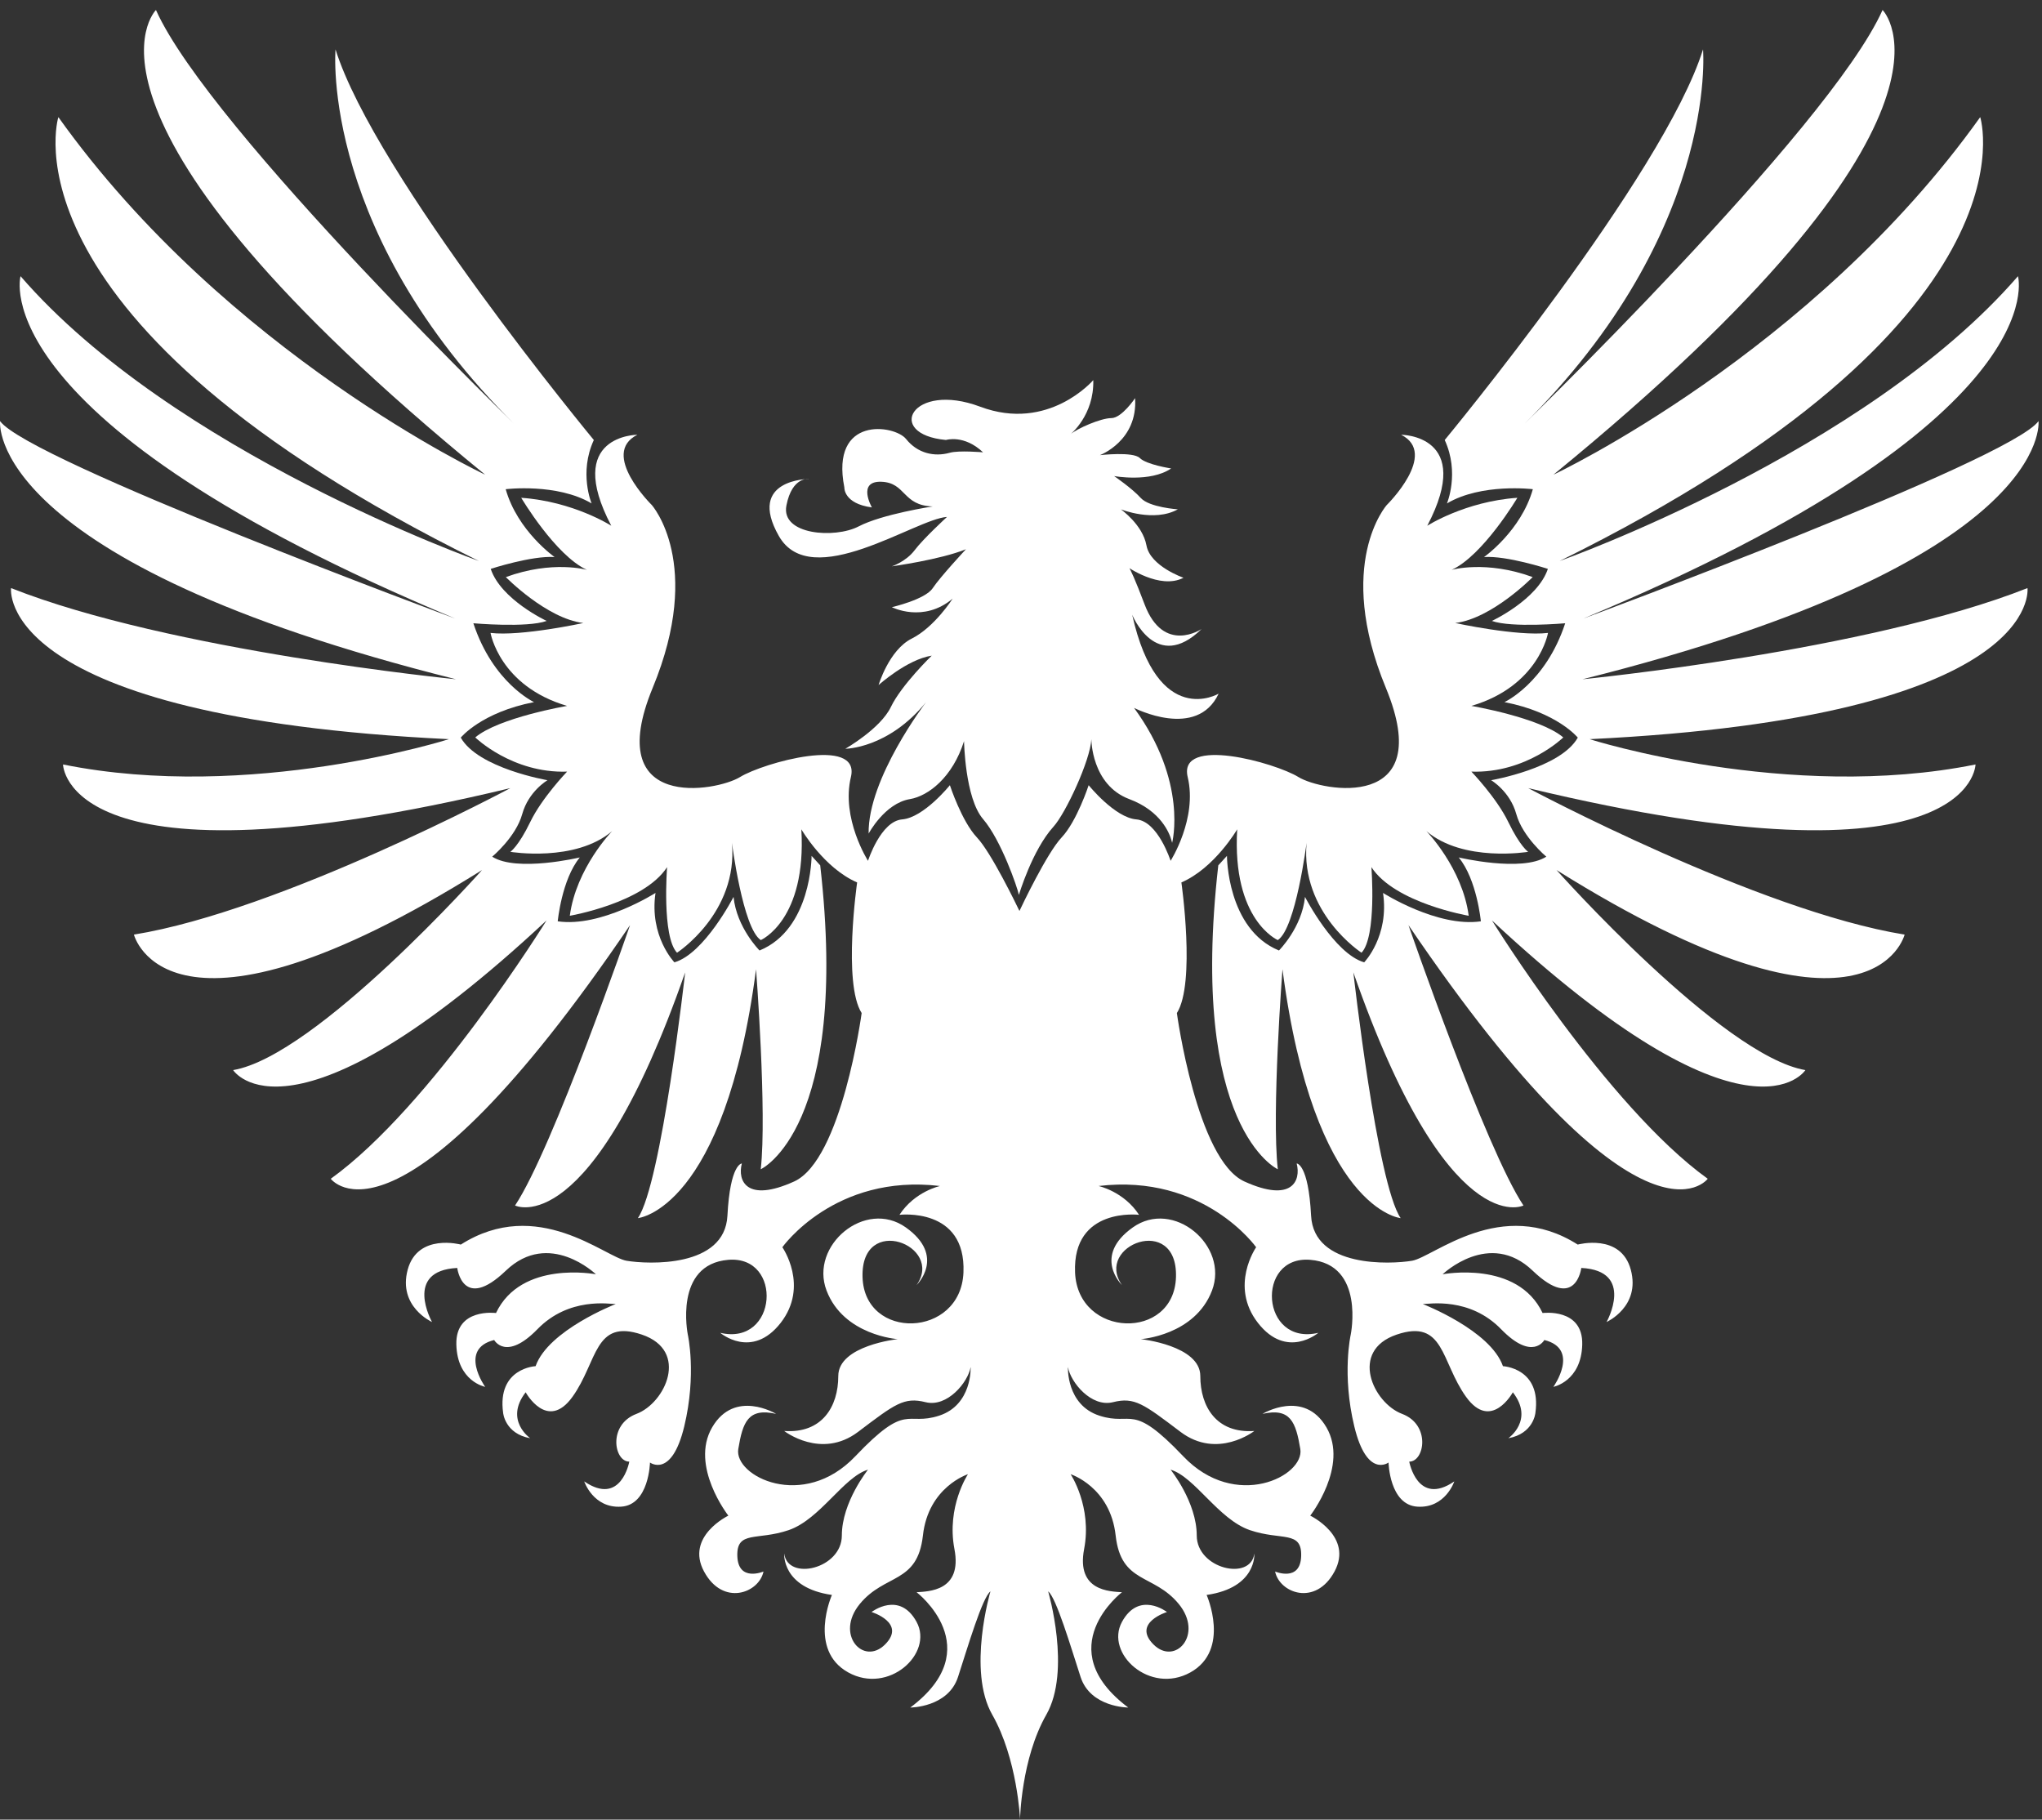
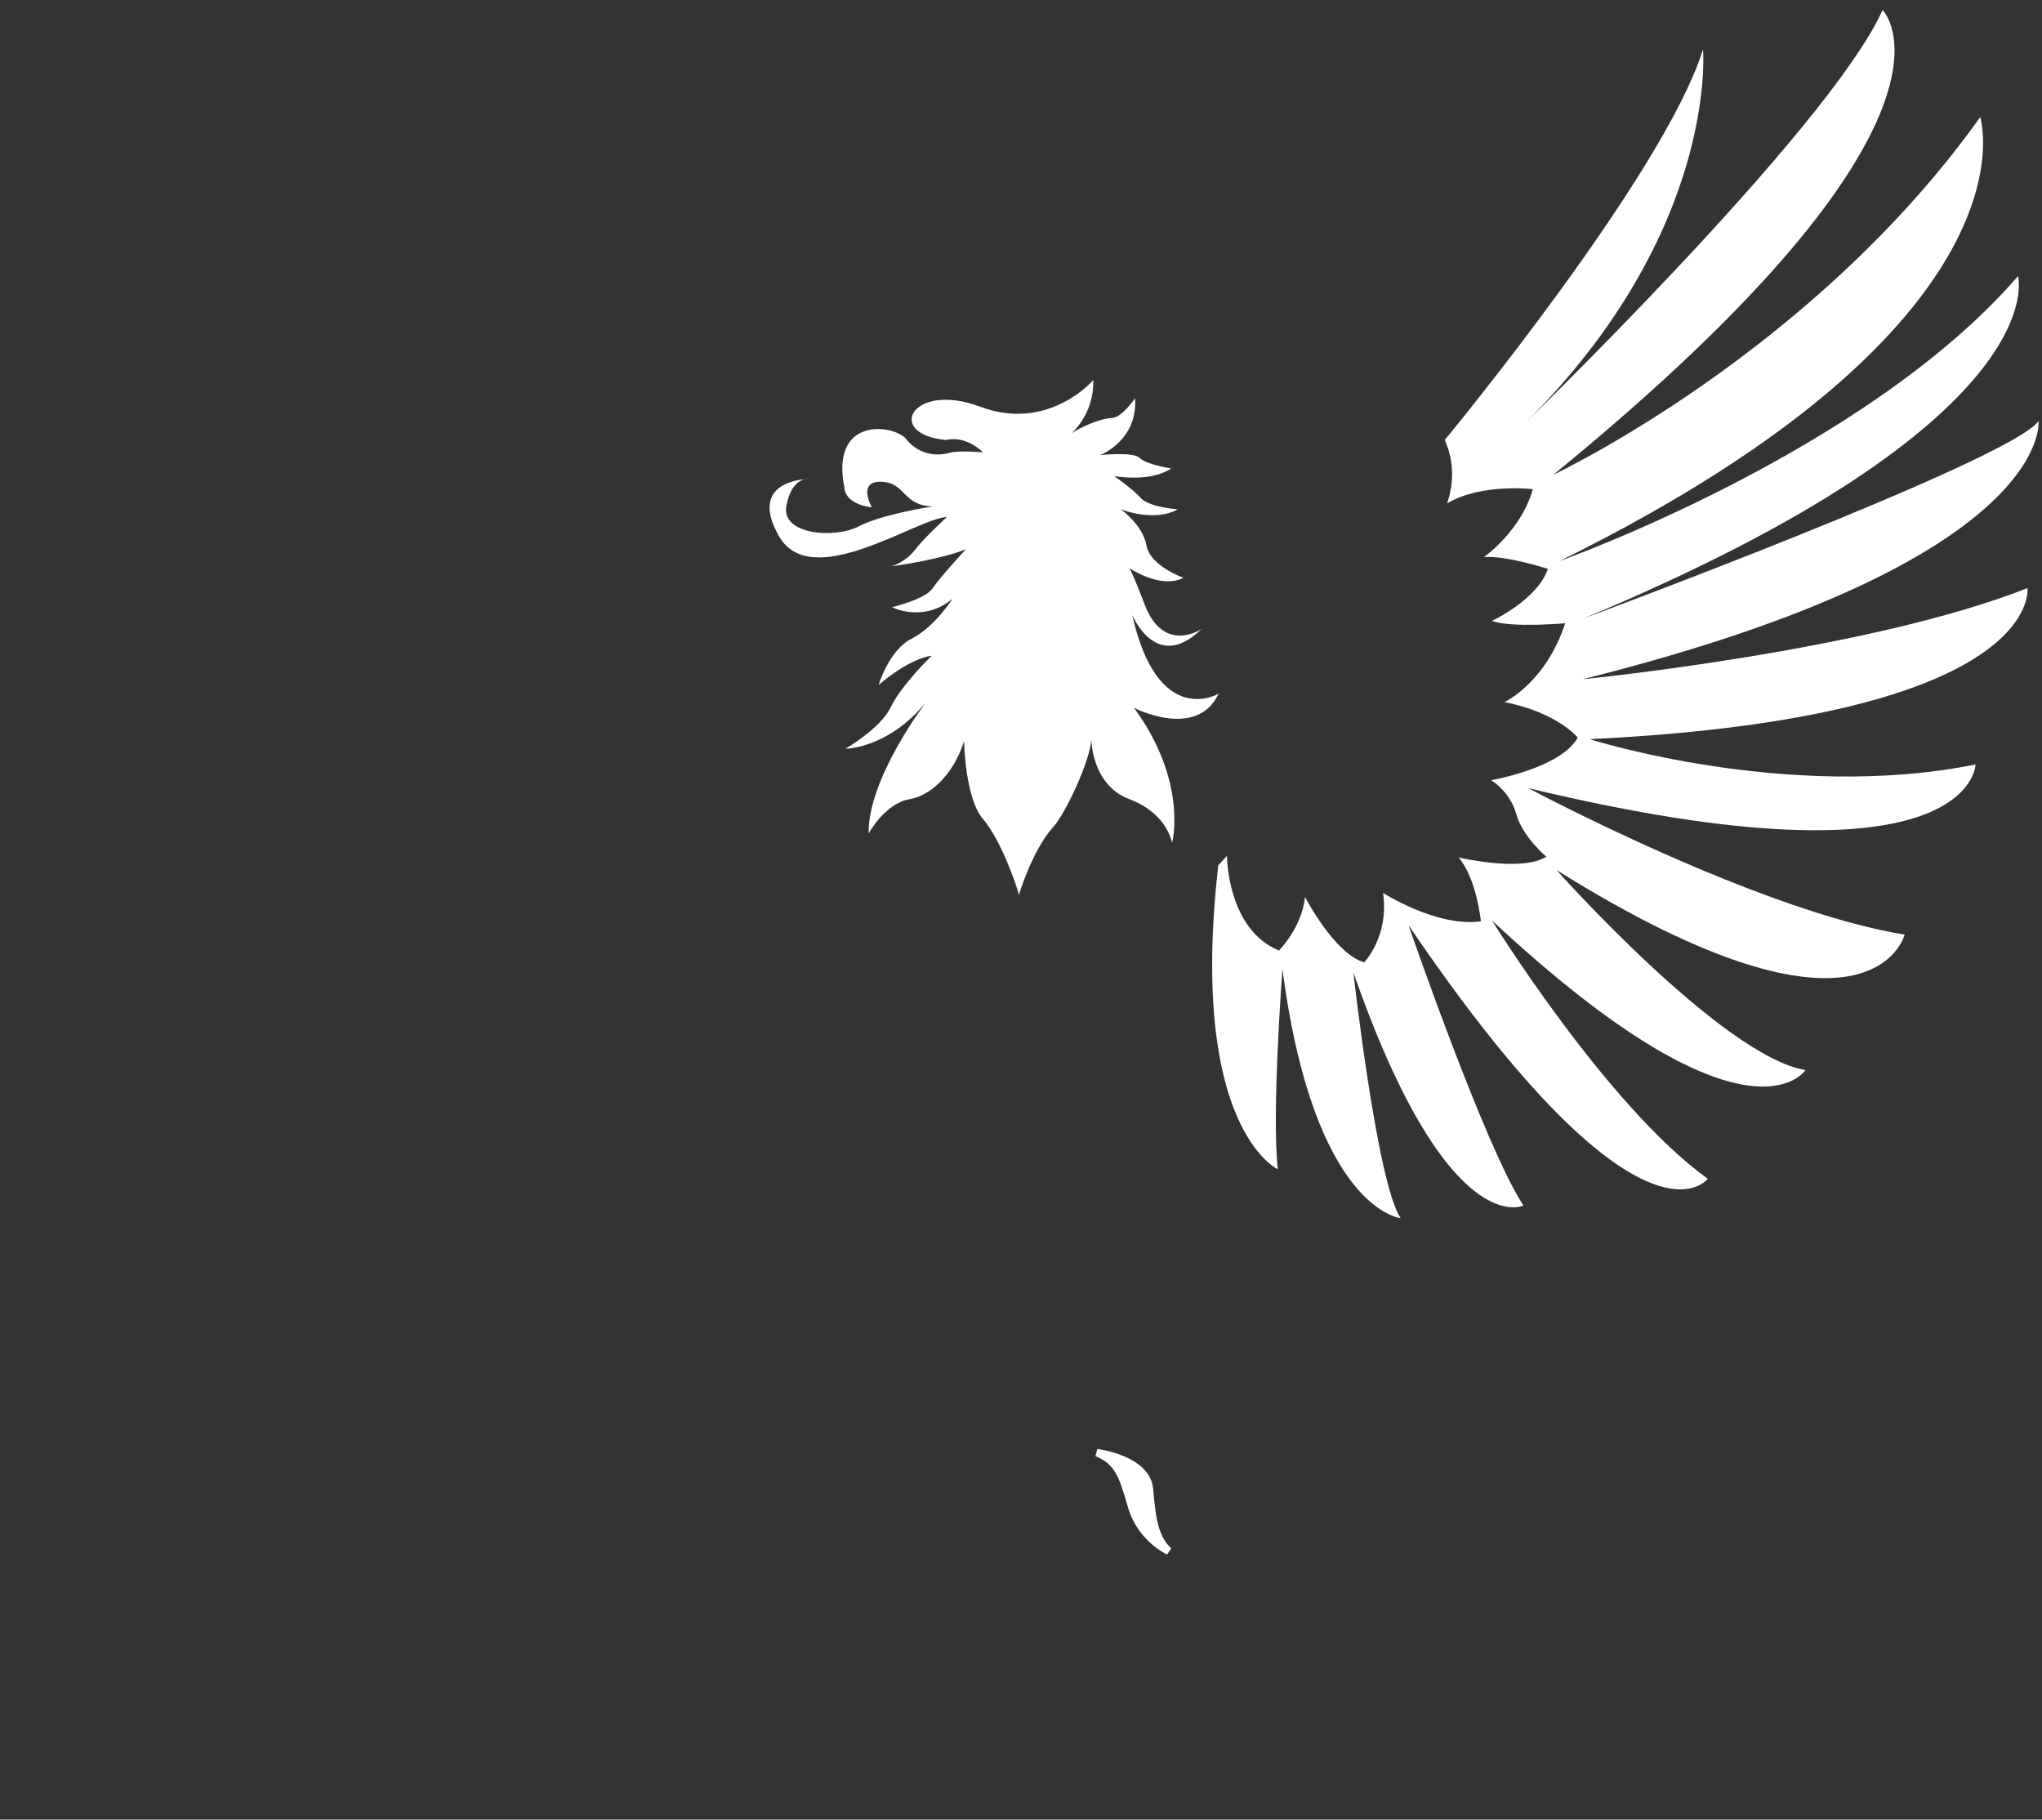
<svg xmlns="http://www.w3.org/2000/svg" width="156" height="139" viewBox="0 0 156 139" fill="none">
  <rect x="0" y="0" width="156" height="139" fill="#333333" stroke="none" />
  <path d="M83.522 29.036C83.522 29.036 80.106 33.028 74.884 31.068C69.658 29.108 67.552 33.174 72.266 33.609C72.266 33.609 73.648 33.174 75.101 34.552C75.101 34.552 73.263 34.39 72.565 34.584C71.369 34.92 70.091 34.625 69.221 33.536C68.355 32.448 63.416 31.721 64.505 37.236C64.505 37.236 64.432 38.47 66.609 38.761C66.609 38.761 65.448 36.73 67.337 36.801C69.221 36.873 68.93 38.617 71.255 38.687C71.255 38.687 67.407 39.267 65.594 40.213C63.781 41.156 59.641 40.867 60.078 38.617C60.513 36.366 61.818 36.584 61.818 36.584C61.818 36.584 57.027 36.584 59.497 40.937C61.964 45.293 69.946 39.633 72.345 39.488C72.345 39.488 70.53 41.156 69.877 42.027C69.221 42.899 68.135 43.261 68.135 43.261C68.135 43.261 71.835 42.753 73.794 41.956C73.794 41.956 71.835 44.059 71.255 44.929C70.676 45.801 68.135 46.381 68.135 46.381C68.135 46.381 70.53 47.615 72.778 45.73C72.778 45.73 71.398 47.906 69.658 48.778C67.914 49.647 67.119 52.332 67.119 52.332C67.119 52.332 69.292 50.373 71.18 50.084C71.18 50.084 68.861 52.332 68.06 54.003C67.259 55.672 64.578 57.197 64.578 57.197C64.578 57.197 67.841 57.197 70.745 53.64C70.745 53.64 66.287 59.465 66.36 63.675C66.36 63.675 67.588 61.362 69.514 61.043C70.924 60.807 72.778 59.373 73.648 56.615C73.648 56.615 73.721 60.968 75.101 62.566C76.477 64.163 77.728 67.8 77.84 68.362C77.84 68.362 78.85 64.944 80.485 63.144C81.408 62.131 83.302 58.066 83.374 56.472C83.374 56.472 83.374 59.955 86.275 61.043C88.694 61.949 89.349 63.656 89.498 64.207C89.531 64.317 89.546 64.381 89.546 64.381C89.546 64.381 90.778 59.736 86.637 54.075C86.637 54.075 91.431 56.543 93.098 52.988C93.098 52.988 88.452 55.743 86.495 46.96C86.495 46.96 88.307 51.462 91.796 48.05C91.796 48.05 88.892 50.011 87.44 46.163C85.986 42.318 86.064 43.261 86.064 43.261C86.064 43.261 88.601 45.076 90.415 44.134C90.415 44.134 87.875 43.261 87.585 41.664C87.291 40.067 85.625 38.907 85.625 38.907C85.625 38.907 88.165 39.921 89.981 38.907C89.981 38.907 87.803 38.761 87.147 38.037C86.495 37.31 85.114 36.366 85.114 36.366C85.114 36.366 87.875 36.873 89.471 35.785C89.471 35.785 87.585 35.496 87.076 34.988C86.567 34.479 84.028 34.768 84.028 34.768C84.028 34.768 86.931 33.681 86.716 30.414C86.716 30.414 85.7 31.939 84.896 31.939C84.096 31.939 82.284 32.737 81.778 33.174C81.778 33.174 83.593 31.721 83.522 29.036Z" fill="white" />
  <path d="M83.797 110.969C83.797 110.969 87.606 111.429 87.81 113.765C88.014 116.1 88.216 117.47 89.28 118.488C89.28 118.488 87.147 117.522 86.438 115.034C85.729 112.548 85.368 111.63 83.797 110.969Z" fill="white" stroke="white" stroke-width="0.572" />
  <path d="M110.37 33.612C110.37 33.612 127.098 13.398 130.104 3.772C130.104 3.772 131.363 18.176 115.599 33.216C115.599 33.216 139.731 9.909 143.82 0.764C143.82 0.764 152.122 8.946 118.676 36.26C118.676 36.26 138.408 26.994 151.28 8.946C151.28 8.946 156.213 24.564 119.151 42.854C119.151 42.854 142.498 34.575 154.165 21.097C154.165 21.097 157.296 32.09 120.961 47.25C120.961 47.25 153.565 35.175 155.734 32.168C155.734 32.168 156.997 42.863 120.897 51.888C120.897 51.888 142.741 49.735 154.891 44.923C154.891 44.923 156.213 54.78 121.44 56.464C121.44 56.464 136.602 61.286 150.921 58.397C150.921 58.397 150.8 68.384 116.75 60.203C116.75 60.203 134.319 69.587 145.505 71.393C145.505 71.393 142.977 81.504 118.914 66.463C118.914 66.463 131.549 80.658 137.923 81.743C137.923 81.743 133.592 88.599 113.979 70.311C113.979 70.311 122.767 84.509 130.464 90.045C130.464 90.045 125.412 96.901 107.603 70.671C107.603 70.671 113.498 87.756 116.386 92.087C116.386 92.087 110.612 94.977 103.391 74.279C103.391 74.279 105.196 90.404 107.004 93.051C107.004 93.051 100.386 92.449 97.975 74.041C97.975 74.041 97.134 84.988 97.619 89.319C97.619 89.319 90.785 86.197 93.072 66.103L93.734 65.379C93.734 65.379 93.734 70.979 97.707 72.606C97.707 72.606 99.46 70.861 99.696 68.513C99.696 68.513 101.927 72.849 104.218 73.511C104.218 73.511 106.145 71.522 105.658 68.21C105.658 68.21 109.817 70.861 113.132 70.378C113.132 70.378 112.832 67.186 111.44 65.499C111.44 65.499 116.259 66.644 118.131 65.44C118.131 65.44 116.322 63.934 115.838 62.186C115.357 60.441 113.915 59.599 113.915 59.599C113.915 59.599 119.216 58.693 120.537 56.345C120.537 56.345 118.972 54.417 114.935 53.633C114.935 53.633 118.07 52.188 119.575 47.61C119.575 47.61 115.478 47.974 113.973 47.432C113.973 47.432 117.467 45.804 118.251 43.456C118.251 43.456 115.119 42.432 113.373 42.552C113.373 42.552 116.198 40.565 117.103 37.369C117.103 37.369 113.188 36.888 110.541 38.456C110.541 38.456 111.526 36.116 110.37 33.612Z" fill="white" />
-   <path d="M124.586 96.993C123.831 94.175 120.531 95.071 120.531 95.071C114.68 91.353 109.518 96.032 107.868 96.308C106.218 96.581 100.367 96.857 100.162 92.867C99.955 88.876 99.06 88.876 99.06 88.876C99.403 90.183 98.715 91.904 95.07 90.253C91.426 88.601 89.908 77.386 89.908 77.386C91.355 75.115 90.253 67.408 90.253 67.408C92.797 66.308 94.517 63.35 94.517 63.35C94.108 70.3 97.619 71.812 97.619 71.812C98.992 70.918 99.817 64.381 99.817 64.381C99.338 69.749 104.014 72.777 104.014 72.777C105.185 71.538 104.769 66.239 104.769 66.239C106.559 68.991 112.203 69.954 112.203 69.954C111.723 66.308 108.97 63.486 108.97 63.486C111.789 65.895 116.745 65.07 116.745 65.07C116.745 65.07 116.127 64.656 115.23 62.798C114.334 60.942 112.408 58.943 112.408 58.943C116.608 59.083 119.428 56.331 119.428 56.331C117.643 54.816 112.408 53.923 112.408 53.923C117.566 52.408 118.261 48.348 118.261 48.348C115.92 48.623 111.172 47.592 111.172 47.592C113.991 47.248 117.09 44.083 117.09 44.083C113.512 42.775 110.898 43.532 110.898 43.532C113.304 42.432 115.92 38.026 115.92 38.026C111.931 38.302 109.037 40.161 109.037 40.161C112.687 33.211 107.04 33.211 107.04 33.211C109.93 34.656 105.942 38.578 105.942 38.578C105.942 38.578 101.951 43.051 105.875 52.547C109.798 62.041 100.988 60.46 99.197 59.358C97.412 58.258 89.981 56.193 90.735 59.358C91.493 62.523 89.429 65.757 89.429 65.757C89.429 65.757 88.464 62.732 86.814 62.593C85.16 62.456 83.169 59.98 83.169 59.98C83.169 59.98 82.272 62.732 81.104 63.971C79.983 65.157 78.039 69.249 77.881 69.587C77.644 69.096 75.729 65.131 74.633 63.971C73.464 62.732 72.567 59.98 72.567 59.98C72.567 59.98 70.576 62.456 68.92 62.593C67.276 62.732 66.312 65.757 66.312 65.757C66.312 65.757 64.246 62.523 65.005 59.358C65.76 56.193 58.328 58.258 56.535 59.358C54.75 60.46 45.942 62.041 49.861 52.547C53.786 43.051 49.794 38.578 49.794 38.578C49.794 38.578 45.802 34.656 48.694 33.211C48.694 33.211 43.048 33.211 46.699 40.161C46.699 40.161 43.809 38.302 39.819 38.026C39.819 38.026 42.431 42.432 44.84 43.532C44.84 43.532 42.224 42.775 38.644 44.083C38.644 44.083 41.745 47.248 44.563 47.592C44.563 47.592 39.819 48.623 37.475 48.348C37.475 48.348 38.165 52.408 43.324 53.923C43.324 53.923 38.093 54.816 36.307 56.331C36.307 56.331 39.13 59.083 43.324 58.943C43.324 58.943 41.398 60.942 40.505 62.798C39.606 64.656 38.989 65.07 38.989 65.07C38.989 65.07 43.945 65.895 46.766 63.486C46.766 63.486 44.016 66.308 43.531 69.954C43.531 69.954 49.176 68.991 50.963 66.239C50.963 66.239 50.551 71.538 51.721 72.777C51.721 72.777 56.402 69.749 55.917 64.381C55.917 64.381 56.749 70.918 58.121 71.812C58.121 71.812 61.628 70.3 61.219 63.35C61.219 63.35 62.937 66.308 65.481 67.408C65.481 67.408 64.378 75.115 65.827 77.386C65.827 77.386 64.313 88.601 60.666 90.253C57.021 91.904 56.329 90.183 56.674 88.876C56.674 88.876 55.781 88.876 55.572 92.867C55.367 96.857 49.517 96.581 47.868 96.308C46.216 96.032 41.056 91.353 35.205 95.071C35.205 95.071 31.903 94.175 31.145 96.993C30.388 99.817 33.005 100.986 33.005 100.986C33.005 100.986 30.802 97.066 34.932 96.857C34.932 96.857 35.344 100.23 38.644 97.066C41.95 93.897 45.526 97.341 45.526 97.341C45.526 97.341 39.819 96.236 37.892 100.301C37.892 100.301 34.792 99.887 34.863 102.706C34.932 105.529 37.063 105.939 37.063 105.939C37.063 105.939 35 103.049 37.753 102.361C37.753 102.361 38.644 104.01 41.056 101.537C43.465 99.059 46.559 99.614 47.039 99.614C47.039 99.614 41.883 101.608 40.917 104.36C40.917 104.36 37.958 104.496 38.439 107.936C38.439 107.936 38.577 109.516 40.505 109.864C40.505 109.864 38.51 108.487 40.159 106.355C40.159 106.355 41.813 109.379 43.738 106.697C45.664 104.01 45.388 100.711 49.038 101.949C52.682 103.188 50.825 107.177 48.624 108.004C46.421 108.832 46.904 111.652 48.075 111.652C48.075 111.652 47.458 115.092 44.633 113.163C44.633 113.163 45.319 115.23 47.458 115.092C49.587 114.956 49.656 111.72 49.656 111.72C49.656 111.72 51.308 112.958 52.272 108.967C53.234 104.977 52.546 101.949 52.546 101.949C52.546 101.949 51.448 96.581 55.643 96.236C59.842 95.891 59.422 102.844 55.022 101.812C55.022 101.812 57.432 103.877 59.637 101.057C61.835 98.234 59.769 95.274 59.769 95.274C59.769 95.274 63.761 89.634 71.811 90.597C71.811 90.597 69.884 91.008 68.715 92.799C68.715 92.799 73.81 92.18 73.604 97.203C73.397 102.223 66.032 102.432 65.894 97.548C65.76 92.662 72.155 95.137 70.024 98.164C70.024 98.164 72.297 95.963 69.201 93.761C66.103 91.56 61.835 95.137 63.144 98.58C64.452 102.02 68.582 102.294 68.582 102.294C68.582 102.294 64.041 102.778 64.041 105.112C64.041 107.455 62.799 109.516 59.909 109.31C59.909 109.31 62.734 111.51 65.554 109.379C68.37 107.248 69.06 106.697 70.714 107.111C72.362 107.522 73.948 105.599 74.154 104.427C74.154 104.427 74.288 107.317 71.743 108.142C69.201 108.967 69.332 107.044 65.345 111.24C61.356 115.437 56.057 112.752 56.402 110.686C56.743 108.622 57.159 107.522 59.292 108.004C59.292 108.004 56.122 106.079 54.404 109.035C52.682 111.995 55.643 115.778 55.643 115.778C55.643 115.778 52.339 117.361 53.786 120.046C55.229 122.727 57.986 121.696 58.328 120.046C58.328 120.046 56.402 120.869 56.329 118.877C56.262 116.883 57.843 117.706 60.256 116.883C62.658 116.054 64.452 112.819 66.312 112.266C66.312 112.266 64.313 114.745 64.313 117.295C64.313 119.838 60.181 120.804 59.909 118.672C59.909 118.672 59.704 121.284 63.555 121.836C63.555 121.836 61.699 126.029 64.798 127.752C67.893 129.47 71.331 126.307 70.024 123.897C68.715 121.491 66.584 123.139 66.584 123.139C66.584 123.139 69.267 123.968 67.613 125.62C65.967 127.269 63.761 124.863 65.687 122.522C67.613 120.184 70.091 121.008 70.507 117.295C70.919 113.576 73.948 112.613 73.948 112.613C73.948 112.613 72.297 115.092 72.914 118.326C73.535 121.562 70.919 121.562 70.024 121.628C70.024 121.628 75.597 125.896 69.545 130.436C69.545 130.436 72.435 130.436 73.19 128.095C73.948 125.759 75.045 122.041 75.666 121.562C75.666 121.562 73.876 127.616 75.804 130.983C77.728 134.361 77.928 138.969 77.928 138.969C77.928 138.969 78.006 134.361 79.934 130.983C81.86 127.616 80.075 121.562 80.075 121.562C80.691 122.041 81.791 125.759 82.55 128.095C83.305 130.436 86.193 130.436 86.193 130.436C80.139 125.896 85.712 121.628 85.712 121.628C84.821 121.562 82.205 121.562 82.823 118.326C83.441 115.092 81.791 112.613 81.791 112.613C81.791 112.613 84.821 113.576 85.231 117.295C85.645 121.008 88.123 120.184 90.049 122.522C91.974 124.863 89.774 127.269 88.123 125.62C86.468 123.968 89.151 123.139 89.151 123.139C89.151 123.139 87.019 121.491 85.712 123.897C84.403 126.307 87.844 129.47 90.942 127.752C94.038 126.029 92.181 121.836 92.181 121.836C96.032 121.284 95.827 118.672 95.827 118.672C95.553 120.804 91.426 119.838 91.426 117.295C91.426 114.745 89.429 112.266 89.429 112.266C91.284 112.819 93.076 116.054 95.48 116.883C97.893 117.706 99.473 116.883 99.403 118.877C99.338 120.869 97.412 120.046 97.412 120.046C97.752 121.696 100.507 122.727 101.951 120.046C103.397 117.361 100.097 115.778 100.097 115.778C100.097 115.778 103.052 111.995 101.335 109.035C99.61 106.079 96.448 108.004 96.448 108.004C98.582 107.522 98.992 108.622 99.338 110.686C99.678 112.752 94.383 115.437 90.392 111.24C86.402 107.044 86.541 108.967 83.992 108.142C81.446 107.317 81.586 104.427 81.586 104.427C81.791 105.599 83.374 107.522 85.025 107.111C86.674 106.697 87.367 107.248 90.186 109.379C93.007 111.51 95.827 109.31 95.827 109.31C92.937 109.516 91.698 107.455 91.698 105.112C91.698 102.778 87.157 102.294 87.157 102.294C87.157 102.294 91.284 102.02 92.593 98.58C93.901 95.137 89.635 91.56 86.541 93.761C83.441 95.963 85.712 98.164 85.712 98.164C83.582 95.137 89.981 92.662 89.84 97.548C89.703 102.432 82.343 102.223 82.13 97.203C81.926 92.18 87.019 92.799 87.019 92.799C85.852 91.008 83.924 90.597 83.924 90.597C91.974 89.634 95.964 95.274 95.964 95.274C95.964 95.274 93.901 98.234 96.103 101.057C98.303 103.877 100.714 101.812 100.714 101.812C96.309 102.844 95.896 95.891 100.097 96.236C104.292 96.581 103.19 101.949 103.19 101.949C103.19 101.949 102.5 104.977 103.464 108.967C104.429 112.958 106.078 111.72 106.078 111.72C106.078 111.72 106.149 114.956 108.282 115.092C110.418 115.23 111.103 113.163 111.103 113.163C108.282 115.092 107.66 111.652 107.66 111.652C108.837 111.652 109.314 108.832 107.113 108.004C104.911 107.177 103.052 103.188 106.697 101.949C110.347 100.711 110.07 104.01 111.996 106.697C113.923 109.379 115.575 106.355 115.575 106.355C117.23 108.487 115.23 109.864 115.23 109.864C117.156 109.516 117.297 107.936 117.297 107.936C117.782 104.496 114.819 104.36 114.819 104.36C113.857 101.608 108.696 99.614 108.696 99.614C109.178 99.614 112.275 99.059 114.68 101.537C117.09 104.01 117.981 102.361 117.981 102.361C120.738 103.049 118.673 105.939 118.673 105.939C118.673 105.939 120.804 105.529 120.876 102.706C120.943 99.887 117.848 100.301 117.848 100.301C115.92 96.236 110.209 97.341 110.209 97.341C110.209 97.341 113.79 93.897 117.09 97.066C120.391 100.23 120.804 96.857 120.804 96.857C124.934 97.066 122.735 100.986 122.735 100.986C122.735 100.986 125.346 99.817 124.586 96.993Z" fill="white" />
-   <path d="M45.366 33.612C45.366 33.612 28.642 13.398 25.632 3.772C25.632 3.772 24.372 18.176 40.139 33.216C40.139 33.216 16.005 9.909 11.914 0.764C11.914 0.764 3.61 8.946 37.063 36.26C37.063 36.26 17.332 26.994 4.459 8.946C4.459 8.946 -0.474 24.564 36.584 42.854C36.584 42.854 13.236 34.575 1.569 21.097C1.569 21.097 -1.557 32.09 34.777 47.25C34.777 47.25 2.167 35.175 0.005 32.168C0.005 32.168 -1.258 42.863 34.838 51.888C34.838 51.888 12.998 49.735 0.845 44.923C0.845 44.923 -0.478 54.78 34.296 56.464C34.296 56.464 19.131 61.286 4.815 58.397C4.815 58.397 4.937 68.384 38.989 60.203C38.989 60.203 21.421 69.587 10.231 71.393C10.231 71.393 12.763 81.504 36.825 66.463C36.825 66.463 24.189 80.658 17.811 81.743C17.811 81.743 22.142 88.599 41.753 70.311C41.753 70.311 32.968 84.509 25.269 90.045C25.269 90.045 30.327 96.901 48.131 70.671C48.131 70.671 42.237 87.756 39.348 92.087C39.348 92.087 45.122 94.977 52.343 74.279C52.343 74.279 50.539 90.404 48.732 93.051C48.732 93.051 55.354 92.449 57.759 74.041C57.759 74.041 58.6 84.988 58.118 89.319C58.118 89.319 64.949 86.197 62.661 66.103L62.002 65.379C62.002 65.379 62.002 70.979 58.027 72.606C58.027 72.606 56.279 70.861 56.04 68.513C56.04 68.513 53.813 72.849 51.523 73.511C51.523 73.511 49.591 71.522 50.078 68.21C50.078 68.21 45.921 70.861 42.608 70.378C42.608 70.378 42.909 67.186 44.294 65.499C44.294 65.499 39.474 66.644 37.603 65.44C37.603 65.44 39.415 63.934 39.896 62.186C40.379 60.441 41.826 59.599 41.826 59.599C41.826 59.599 36.525 58.693 35.201 56.345C35.201 56.345 36.764 54.417 40.798 53.633C40.798 53.633 37.669 52.188 36.163 47.61C36.163 47.61 40.256 47.974 41.762 47.432C41.762 47.432 38.269 45.804 37.489 43.456C37.489 43.456 40.62 42.432 42.368 42.552C42.368 42.552 39.537 40.565 38.633 37.369C38.633 37.369 42.546 36.888 45.196 38.456C45.196 38.456 44.208 36.116 45.366 33.612Z" fill="white" />
</svg>